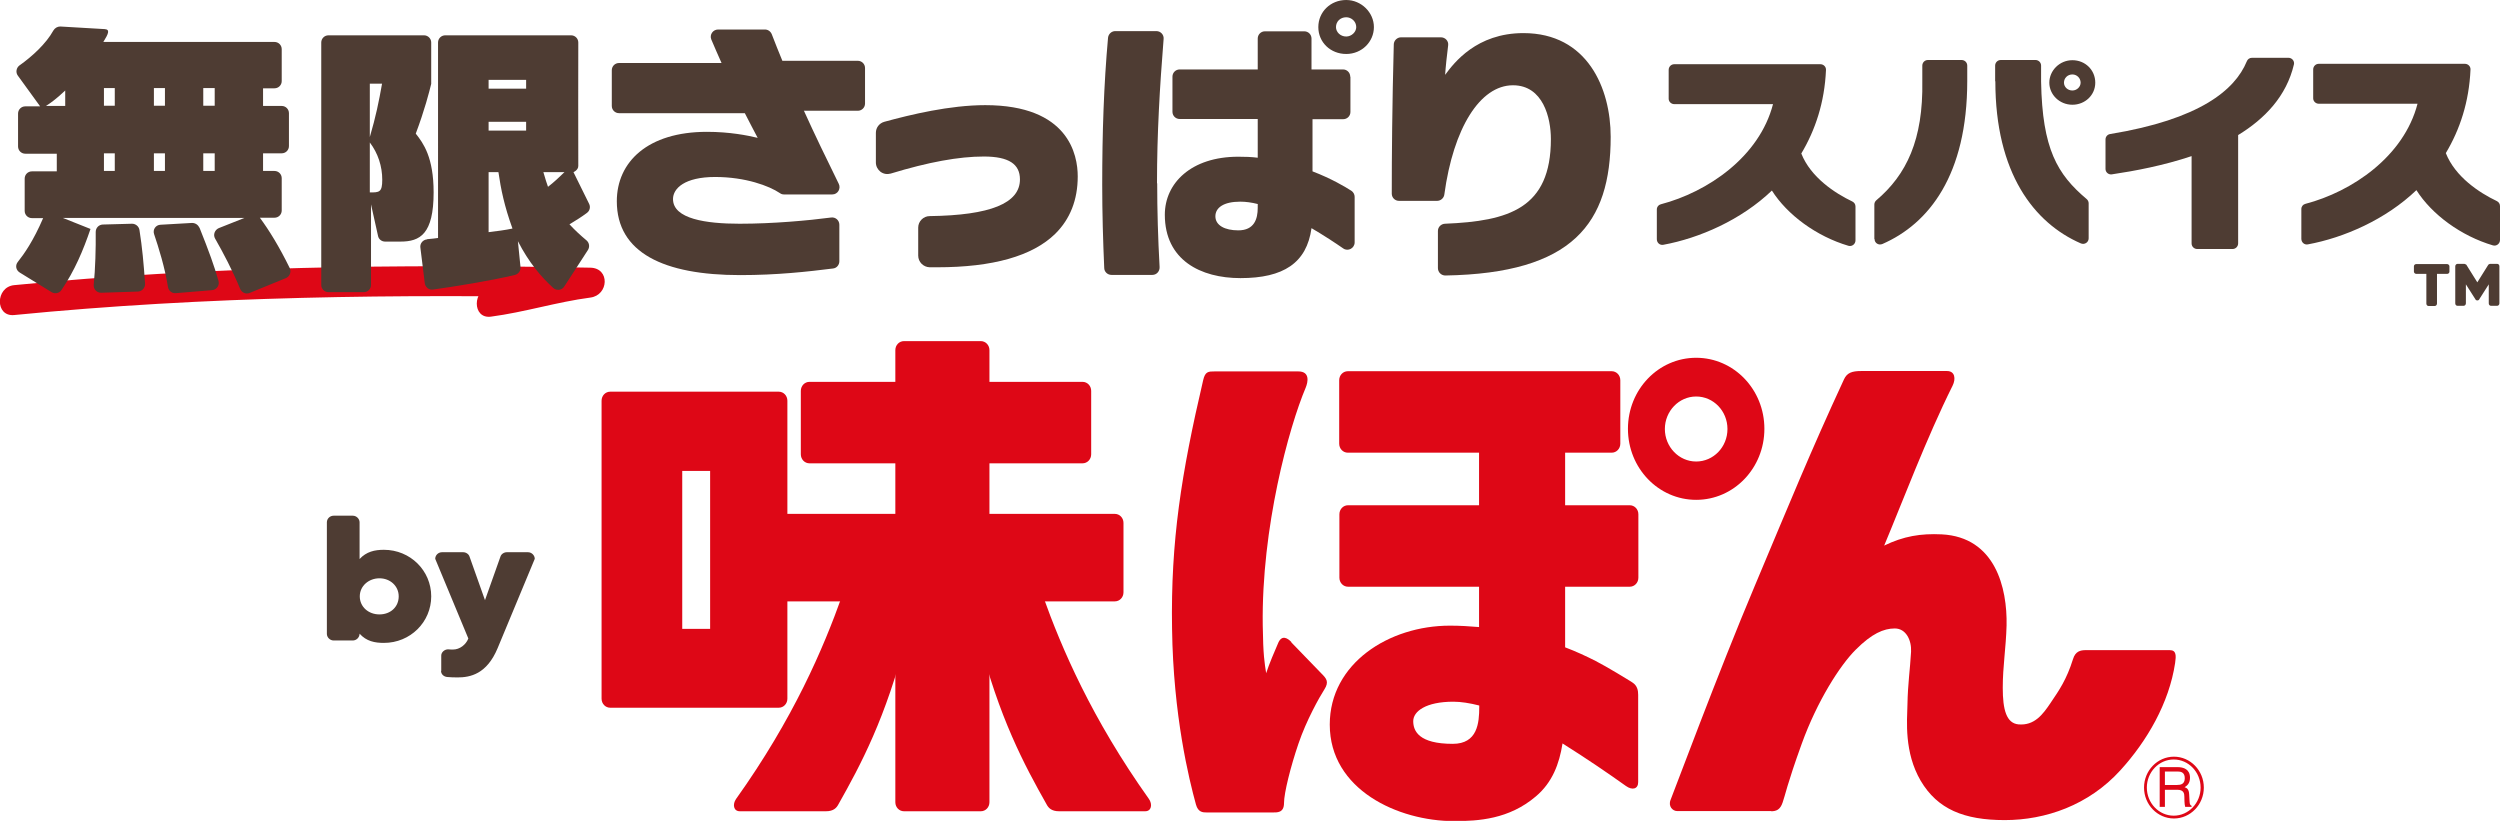
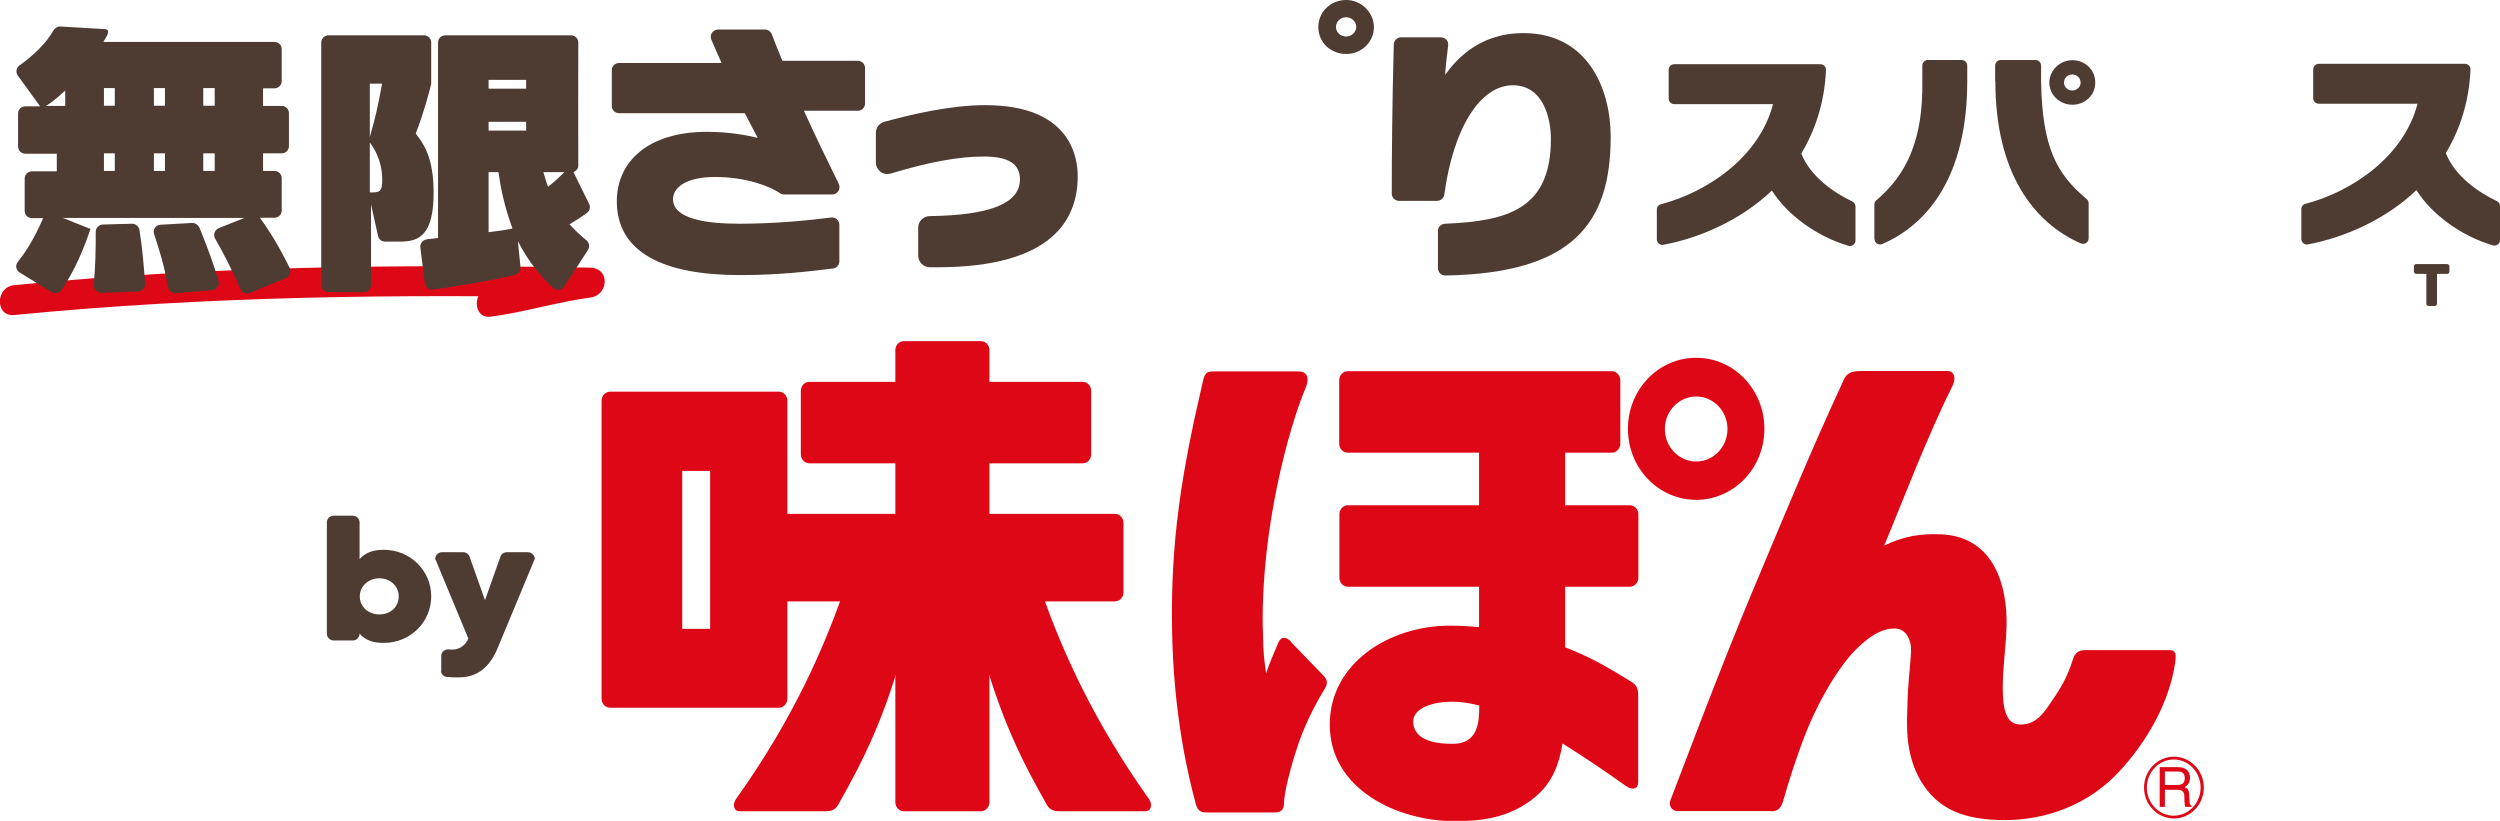
<svg xmlns="http://www.w3.org/2000/svg" id="_レイヤー_1" data-name="レイヤー_1" viewBox="0 0 124.59 40.91">
  <defs>
    <style>
      .cls-1 {
        fill: #4e3c33;
      }

      .cls-2 {
        fill: #de0716;
      }
    </style>
  </defs>
  <g>
    <g>
      <path class="cls-2" d="M106.85,39.25c0,.85.67,1.54,1.49,1.54s1.49-.69,1.49-1.54-.67-1.54-1.49-1.54-1.49.69-1.49,1.54ZM106.99,39.25c0-.77.6-1.4,1.34-1.4s1.34.63,1.34,1.4-.6,1.4-1.34,1.4-1.34-.63-1.34-1.4Z" />
      <path class="cls-2" d="M107.9,38.45h.64c.13,0,.34.03.34.33s-.2.34-.39.34h-.6v-.67ZM107.9,39.36h.62c.31,0,.34.19.34.35,0,.07,0,.37.04.5h.32v-.05c-.08-.04-.09-.09-.1-.2l-.02-.36c-.01-.28-.12-.33-.23-.37.12-.07.27-.18.27-.47,0-.42-.31-.53-.63-.53h-.88v1.98h.26v-.85Z" />
    </g>
    <path class="cls-2" d="M84.53,24.91c1.88,0,3.4-1.58,3.4-3.54s-1.52-3.54-3.4-3.54-3.4,1.58-3.4,3.54,1.52,3.54,3.4,3.54ZM84.53,19.76c.86,0,1.56.72,1.56,1.62s-.7,1.62-1.56,1.62-1.56-.73-1.56-1.62.7-1.62,1.56-1.62Z" />
    <path class="cls-2" d="M81.22,29.24c.24,0,.43-.2.43-.45v-3.16c0-.25-.19-.45-.43-.45h-14.04c-.24,0-.43.2-.43.45v3.16c0,.25.19.45.43.45h14.04Z" />
    <path class="cls-2" d="M80.32,22.56c.24,0,.43-.2.43-.45v-3.16c0-.25-.19-.45-.43-.45h-13.15c-.24,0-.43.2-.43.45v3.16c0,.25.19.45.43.45h13.15Z" />
    <path class="cls-2" d="M64.36,32c-.19-.2-.47-.37-.65.02-.17.39-.47,1.09-.61,1.53-.08-.52-.15-.88-.17-2.38-.07-4.88,1.31-9.89,2.14-11.85.12-.29.22-.81-.37-.81h-4.16c-.32,0-.48,0-.58.44-1.09,4.66-1.62,8.02-1.55,12.37.06,4.35.85,7.53,1.19,8.77.11.4.35.4.55.4h3.26c.23,0,.58.03.58-.47,0-.5.33-1.82.72-2.96.39-1.15,1.04-2.31,1.29-2.7.25-.39.1-.55-.16-.81-.26-.27-1.3-1.34-1.49-1.54Z" />
-     <path class="cls-2" d="M73.71,19.5v11.75c-.47-.04-.95-.07-1.45-.07-3.04,0-5.99,1.88-5.99,4.93,0,3.25,3.41,4.81,6.19,4.81,1.22,0,2.74-.09,4.08-1.23.82-.69,1.17-1.62,1.33-2.64,1.27.8,2.32,1.52,3.16,2.12.32.23.61.15.61-.19,0-1.1,0-3.37,0-4.35,0-.22-.04-.46-.29-.62-.15-.1-1.28-.79-1.83-1.07-.45-.23-.99-.48-1.52-.68v-13.32l-4.29.59ZM72.4,37.07c-1.69,0-1.97-.64-1.97-1.13s.63-.97,2-.97c.38,0,.82.07,1.29.19v.07c0,.81-.09,1.84-1.32,1.84Z" />
+     <path class="cls-2" d="M73.71,19.5v11.75c-.47-.04-.95-.07-1.45-.07-3.04,0-5.99,1.88-5.99,4.93,0,3.25,3.41,4.81,6.19,4.81,1.22,0,2.74-.09,4.08-1.23.82-.69,1.17-1.62,1.33-2.64,1.27.8,2.32,1.52,3.16,2.12.32.23.61.15.61-.19,0-1.1,0-3.37,0-4.35,0-.22-.04-.46-.29-.62-.15-.1-1.28-.79-1.83-1.07-.45-.23-.99-.48-1.52-.68v-13.32l-4.29.59ZM72.4,37.07c-1.69,0-1.97-.64-1.97-1.13s.63-.97,2-.97c.38,0,.82.07,1.29.19v.07c0,.81-.09,1.84-1.32,1.84" />
    <path class="cls-2" d="M88.26,40.43c.27,0,.46-.08.58-.44.13-.36.21-.87.95-2.92.77-2.13,1.91-3.92,2.7-4.7.79-.79,1.38-1.05,1.94-1.05s.84.59.81,1.16c-.05.9-.16,1.57-.18,2.63-.02.82-.17,2.38.66,3.8.84,1.42,2.16,1.96,4.19,1.96s4.18-.74,5.76-2.48c1.33-1.46,2.43-3.35,2.73-5.35.05-.36.07-.64-.27-.64h-4.18c-.26,0-.52.05-.64.45-.32,1.02-.69,1.55-1.11,2.17-.4.6-.82,1.15-1.61,1.08-.6-.06-.78-.73-.78-1.82s.16-1.98.19-3.11c.04-1.87-.56-4.4-3.23-4.54-1.05-.05-1.9.09-2.87.56.93-2.22,2.1-5.34,3.41-7.97.17-.34.12-.73-.28-.73h-4.27c-.47,0-.71.09-.86.41-1.69,3.65-2.7,6.14-4.45,10.3-1.82,4.31-4.05,10.32-4.19,10.65-.14.33.1.57.32.57h4.7Z" />
    <g>
      <path class="cls-2" d="M55.56,25.61h-6.25v-2.52h4.64c.24,0,.43-.2.43-.45v-3.16c0-.25-.19-.45-.43-.45h-4.64v-1.58c0-.25-.19-.45-.43-.45h-3.83c-.24,0-.43.2-.43.45v1.58h-4.28c-.24,0-.43.2-.43.45v3.16c0,.25.19.45.43.45h4.28v2.52h-5.38v-5.64c0-.25-.19-.45-.43-.45h-8.4c-.24,0-.43.2-.43.45v14.85c0,.25.19.45.43.45h8.4c.24,0,.43-.2.43-.45v-4.85h5.38v10.01c0,.25.19.45.43.45h3.83c.24,0,.43-.2.43-.45v-10.01h6.25c.24,0,.43-.2.43-.45v-3.46c0-.25-.19-.45-.43-.45ZM35.39,31.34h-1.39v-7.87h1.39v7.87Z" />
      <path class="cls-2" d="M51.97,29.68c.94,2.64,2.44,6.13,5.29,10.14.18.26.13.61-.19.61h-4.29c-.38,0-.53-.17-.62-.34-1.1-1.95-2.38-4.32-3.4-8.38v-2.03h3.21Z" />
      <path class="cls-2" d="M41.97,29.68c-.94,2.64-2.43,6.13-5.29,10.14-.18.26-.13.61.19.61h4.29c.38,0,.53-.17.62-.34,1.1-1.95,2.38-4.32,3.4-8.38v-2.03h-3.21Z" />
    </g>
  </g>
  <path class="cls-2" d="M.71,15.7c9.54-.94,19.13-1.05,28.71-.87v-1.49c-1.67.22-3.28.73-4.95.95-.94.12-.95,1.62,0,1.49,1.67-.22,3.28-.73,4.95-.95.92-.12.99-1.47,0-1.49-9.58-.18-19.16-.07-28.71.87-.95.09-.96,1.59,0,1.49h0Z" />
  <g>
    <path class="cls-1" d="M16.29,26.03c0-.18.15-.33.34-.33h.95c.19,0,.34.16.34.33v1.83c.34-.37.76-.46,1.21-.46,1.32,0,2.36,1.04,2.36,2.32s-1.04,2.32-2.36,2.32c-.45,0-.87-.08-1.21-.46,0,.18-.15.34-.34.34h-.95c-.19,0-.34-.16-.34-.33v-5.57ZM19.87,29.72c0-.52-.43-.9-.96-.9s-.98.38-.98.9.43.9.98.9.96-.37.96-.9Z" />
    <path class="cls-1" d="M21.99,33.43v-.76c0-.17.17-.31.34-.31.09.01.18.01.25.01.33,0,.64-.24.76-.55l-1.65-3.97c0-.18.15-.33.34-.33h1.05c.14,0,.28.09.32.22l.77,2.17.77-2.17c.04-.13.18-.22.32-.22h1.05c.19,0,.34.16.34.33l-1.85,4.45c-.54,1.3-1.37,1.46-2,1.46-.21,0-.38-.01-.5-.02-.18-.01-.32-.14-.32-.3Z" />
  </g>
  <g>
    <path class="cls-1" d="M88.31,9.49c-1.53,1.47-3.62,2.38-5.42,2.71-.17.03-.32-.1-.32-.28v-1.48c0-.13.08-.23.2-.26,2.33-.61,4.91-2.36,5.59-4.99h-4.92c-.15,0-.28-.12-.28-.27v-1.44c0-.15.12-.28.28-.28h7.28c.16,0,.29.13.28.29-.07,1.61-.53,2.99-1.23,4.16.47,1.19,1.68,1.98,2.54,2.39.1.05.16.14.16.25v1.69c0,.18-.17.32-.35.27-1.59-.47-3.05-1.54-3.82-2.76Z" />
    <path class="cls-1" d="M93.41,11.91v-1.72c0-.08.04-.16.1-.21,1.5-1.27,2.34-3.01,2.29-5.94v-.77c0-.15.12-.28.28-.28h1.68c.15,0,.28.12.28.28v.76c0,4.69-1.91,7.12-4.23,8.13-.19.08-.39-.05-.39-.25ZM99.43,4.05v-.78c0-.15.12-.28.28-.28h1.73c.15,0,.28.12.28.28v.8c.06,3.36.81,4.62,2.27,5.85.06.05.1.13.1.21v1.75c0,.2-.21.33-.39.25-2.34-1.02-4.26-3.51-4.26-8.08ZM103.28,5.22c-.64,0-1.15-.5-1.15-1.1s.51-1.12,1.15-1.12,1.14.49,1.14,1.12-.52,1.1-1.14,1.1ZM103.28,3.71c-.24,0-.42.18-.42.41,0,.21.18.39.42.39.22,0,.41-.18.41-.39,0-.23-.19-.41-.41-.41Z" />
-     <path class="cls-1" d="M111.54,6.72v5.41c0,.15-.12.28-.28.28h-1.76c-.15,0-.28-.12-.28-.28v-4.35c-1.4.47-2.83.74-3.98.91-.17.02-.31-.11-.31-.27v-1.47c0-.14.1-.25.23-.27,4.46-.73,6.22-2.19,6.81-3.62.04-.11.14-.18.26-.18h1.82c.17,0,.31.16.27.33-.37,1.58-1.45,2.71-2.78,3.52Z" />
    <path class="cls-1" d="M120.43,9.47c-1.53,1.47-3.62,2.38-5.42,2.71-.17.03-.32-.1-.32-.28v-1.48c0-.13.08-.23.2-.26,2.33-.61,4.91-2.36,5.59-4.99h-4.92c-.15,0-.28-.12-.28-.27v-1.44c0-.15.12-.28.28-.28h7.28c.16,0,.29.13.28.29-.07,1.61-.53,2.99-1.23,4.16.47,1.19,1.68,1.98,2.54,2.39.1.05.16.14.16.25v1.69c0,.18-.17.32-.35.27-1.59-.47-3.05-1.54-3.82-2.76Z" />
  </g>
  <g>
    <path class="cls-1" d="M12.21,10.86H3.13l1.38.55c-.36,1.06-.79,2.08-1.45,3.05-.11.16-.33.2-.49.1l-1.59-.98c-.19-.12-.23-.36-.09-.53.31-.39.77-1.04,1.26-2.18h-.56c-.2,0-.36-.16-.36-.36v-1.61c0-.2.16-.36.36-.36h1.24v-.88h-1.57c-.2,0-.36-.16-.36-.36v-1.64c0-.2.16-.36.36-.36h.74l-1.11-1.53c-.12-.16-.08-.39.08-.51.61-.43,1.32-1.07,1.69-1.74.07-.12.2-.2.34-.2l2.22.13c.28.02.18.24-.07.64h8.53c.2,0,.36.16.36.36v1.59c0,.2-.16.36-.36.36h-.57v.88h.93c.2,0,.36.16.36.36v1.64c0,.2-.16.36-.36.36h-.93v.88h.57c.2,0,.36.16.36.36v1.61c0,.2-.16.36-.36.36h-.73c.46.62.97,1.45,1.49,2.51.09.19,0,.42-.19.5l-1.81.74c-.19.08-.39-.02-.47-.2-.38-.92-.85-1.81-1.25-2.51-.11-.19-.02-.43.18-.52l1.31-.52ZM3.25,5.28v-.77c-.45.43-.77.65-.96.77h.96ZM6.95,11.46c.14.89.21,1.66.28,2.68.01.2-.15.38-.35.39l-1.84.06c-.22,0-.39-.18-.37-.4.08-.75.11-1.86.1-2.63,0-.2.15-.36.35-.37l1.46-.04c.18,0,.34.13.37.31ZM5.18,4.39v.88h.54v-.88h-.54ZM5.18,7.64v.88h.54v-.88h-.54ZM9.94,11.34c.48,1.2.74,1.92.95,2.66.06.22-.09.44-.32.46l-1.81.15c-.19.02-.36-.12-.39-.31-.15-.96-.47-1.98-.69-2.63-.08-.23.08-.46.32-.47l1.57-.09c.16,0,.3.09.36.23ZM7.67,4.39v.88h.55v-.88h-.55ZM7.67,7.64v.88h.55v-.88h-.55ZM10.13,4.39v.88h.57v-.88h-.57ZM10.13,7.64v.88h.57v-.88h-.57Z" />
    <path class="cls-1" d="M18.49,10.13v4.07c0,.2-.16.36-.36.36h-1.76c-.2,0-.36-.16-.36-.36V2.12c0-.2.16-.36.36-.36h4.76c.2,0,.36.16.36.36v2.06c-.1.41-.33,1.31-.77,2.48.38.48.89,1.18.89,2.93,0,2.08-.68,2.45-1.65,2.45h-.77c-.17,0-.32-.12-.35-.28l-.36-1.62ZM18.43,6.83c.3-1.02.45-1.76.61-2.66h-.61v2.66ZM18.43,9.59c.47,0,.62,0,.62-.63,0-.67-.21-1.32-.62-1.86v2.49ZM21.29,11.92c.25-.02.39-.04.54-.06V2.12c0-.2.16-.36.36-.36h6.27c.2,0,.36.16.36.36,0,0-.01,5.88,0,6.15,0,.21-.24.31-.24.31l.78,1.58c.08.16.03.35-.11.45-.28.21-.51.35-.87.57.3.32.54.54.85.8.14.12.17.32.07.48l-1.18,1.82c-.12.19-.38.22-.55.07-.61-.56-1.21-1.26-1.76-2.33l.13,1.29c.02.18-.1.34-.27.39-1.24.3-3.15.6-4.09.73-.2.03-.38-.11-.41-.31l-.22-1.78c-.03-.2.12-.39.33-.41ZM24.35,3.98v.44h1.87v-.44h-1.87ZM24.35,6.07v.44h1.87v-.44h-1.87ZM24.35,8.58v2.99c.35-.04.87-.11,1.19-.18-.41-1.13-.58-1.98-.7-2.81h-.5ZM27.08,8.58c.11.4.16.51.23.73.3-.23.55-.47.82-.73h-1.05Z" />
    <path class="cls-1" d="M40.06,5.51c.53,1.17,1.12,2.39,1.74,3.65.12.24-.05.53-.32.53h-2.41c-.08,0-.14-.02-.21-.07-.52-.35-1.7-.8-3.22-.8s-2.1.57-2.1,1.1c0,.99,1.65,1.23,3.32,1.23s3.42-.16,4.56-.31c.22-.03.41.14.41.36v1.82c0,.18-.13.34-.31.36-1.28.16-2.79.33-4.63.33-3.82,0-6.15-1.12-6.15-3.68,0-1.96,1.54-3.46,4.49-3.46,1.14,0,2.03.18,2.53.3-.18-.33-.39-.75-.64-1.23h-6.27c-.2,0-.36-.16-.36-.36v-1.78c0-.2.16-.36.36-.36h5.11c-.19-.42-.36-.82-.51-1.17-.1-.24.08-.5.34-.5h2.33c.15,0,.28.09.34.23.17.43.34.88.53,1.33h3.76c.2,0,.36.16.36.36v1.77c0,.2-.16.36-.36.36h-2.67Z" />
    <path class="cls-1" d="M49.11,5.24c-1.78,0-3.72.47-5.04.83-.25.07-.42.29-.42.55v1.48c0,.18.09.35.23.46.15.11.33.14.51.09,1.87-.57,3.39-.85,4.64-.85s1.8.38,1.8,1.14c0,1.19-1.47,1.79-4.5,1.83-.31,0-.57.26-.57.57v1.4c0,.31.25.57.57.58.13,0,.25,0,.38,0,2.77,0,4.75-.56,5.88-1.67.74-.73,1.12-1.69,1.12-2.86,0-1.07-.45-3.55-4.61-3.55Z" />
    <g>
      <path class="cls-1" d="M67.09,0c-.78,0-1.39.59-1.39,1.35s.61,1.34,1.39,1.34,1.38-.61,1.38-1.34-.63-1.35-1.38-1.35ZM67.09,1.82c-.29,0-.51-.22-.51-.47,0-.28.22-.49.51-.49.26,0,.5.21.5.49,0,.25-.24.47-.5.47Z" />
-       <path class="cls-1" d="M57.67,9.14c0,1.35.04,2.72.12,4.17.01.21-.15.39-.36.39h-2.04c-.19,0-.36-.15-.36-.35-.06-1.36-.1-2.74-.1-4.16,0-2.54.08-4.97.29-7.31.02-.19.18-.33.36-.33h2.05c.21,0,.38.18.36.39-.19,2.36-.33,4.73-.33,7.19ZM67.3,3.83v1.75c0,.2-.16.36-.36.36h-1.53v2.6c.94.36,1.63.77,1.94.97.1.07.16.18.16.3v2.27c0,.29-.33.47-.57.3-.39-.27-.95-.64-1.58-1.01-.24,1.74-1.4,2.49-3.54,2.49-1.99,0-3.77-.9-3.77-3.16,0-1.57,1.31-2.89,3.66-2.89.34,0,.66.01.97.05v-1.93h-3.89c-.2,0-.36-.16-.36-.36v-1.75c0-.2.16-.36.36-.36h3.89v-1.54c0-.2.16-.36.36-.36h1.96c.2,0,.36.16.36.36v1.54h1.57c.2,0,.36.16.36.36ZM62.69,10.17c-.31-.08-.61-.12-.88-.12-.83,0-1.24.3-1.24.73,0,.45.47.7,1.14.7.8,0,.97-.57.97-1.12v-.18Z" />
    </g>
    <path class="cls-1" d="M71.66,13.38v-1.87c0-.2.16-.35.35-.36,3.18-.13,5.28-.76,5.28-4.22,0-1.04-.38-2.68-1.89-2.68-1.64,0-2.97,2.13-3.42,5.44-.02.18-.18.32-.36.32h-1.9c-.2,0-.36-.16-.36-.36,0-1.85.02-4.45.1-7.43,0-.2.17-.36.36-.36h1.99c.22,0,.39.19.36.4-.06.48-.13,1.11-.15,1.47.44-.6,1.57-2.08,3.9-2.08,3.19,0,4.35,2.75,4.35,5.17,0,4.32-1.89,6.8-8.24,6.91-.2,0-.37-.16-.37-.37Z" />
  </g>
  <g>
    <path class="cls-1" d="M120.42,13.65c-.06,0-.12-.05-.12-.11v-.27c0-.06.05-.11.12-.11h1.53c.06,0,.12.05.12.11v.27c0,.06-.05.11-.12.11h-.5v1.48c0,.06-.05.12-.11.12h-.31c-.06,0-.11-.05-.11-.12v-1.48h-.5Z" />
-     <path class="cls-1" d="M123.44,14.97s-.05-.01-.06-.03l-.49-.77v.95c0,.06-.05.12-.11.12h-.31c-.06,0-.11-.05-.11-.12v-1.85c0-.06.05-.12.11-.12h.35s.06.02.09.04l.55.88.55-.88s.05-.04.09-.04h.35c.06,0,.11.05.11.12v1.85c0,.06-.05.12-.11.12h-.31c-.06,0-.11-.05-.11-.12v-.95l-.49.77s-.03.03-.06.03h-.05Z" />
  </g>
</svg>